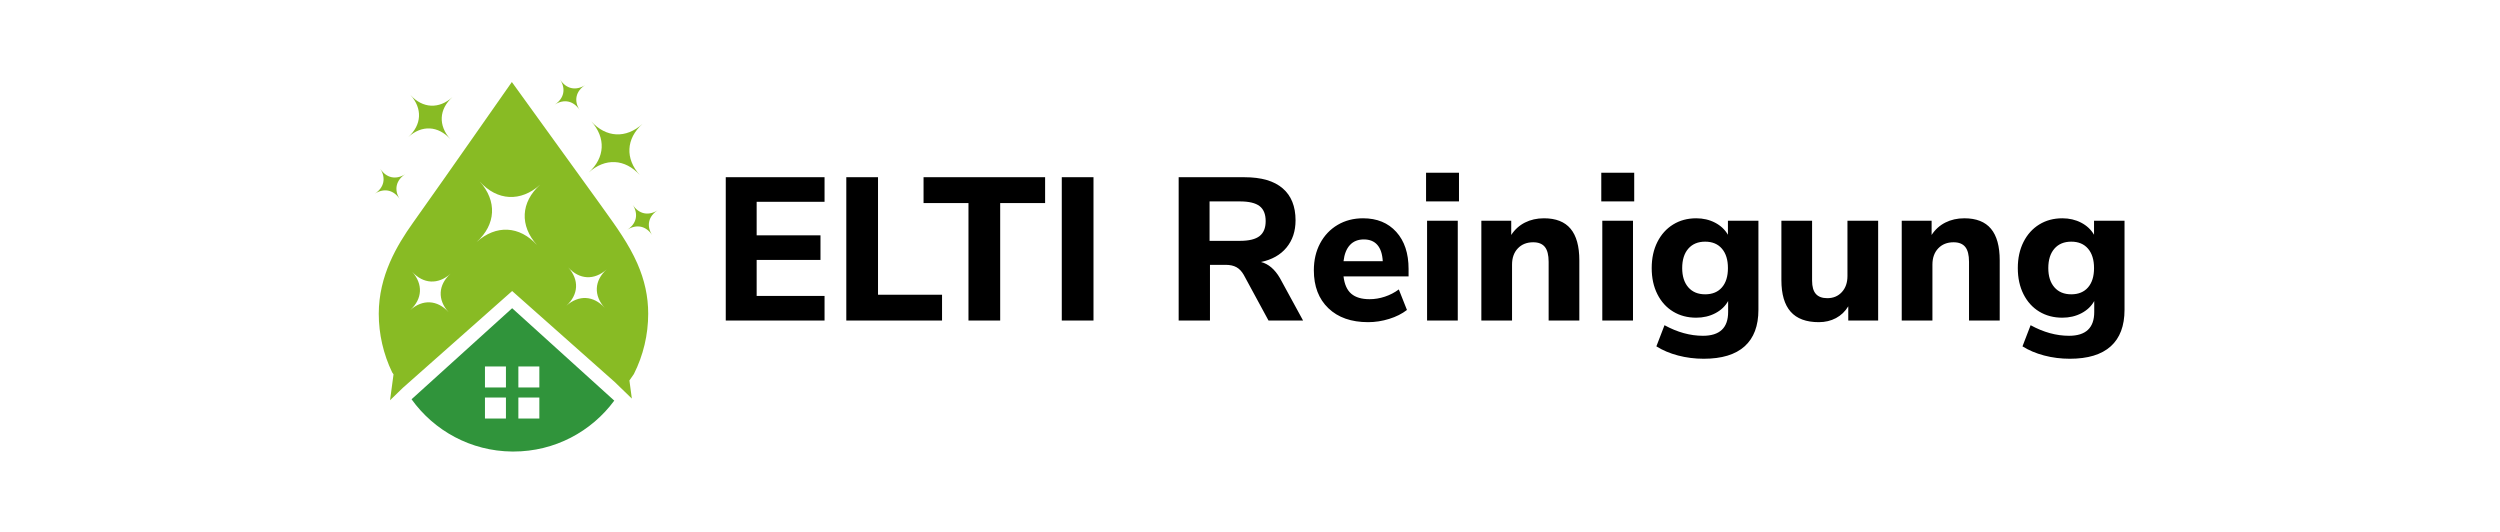
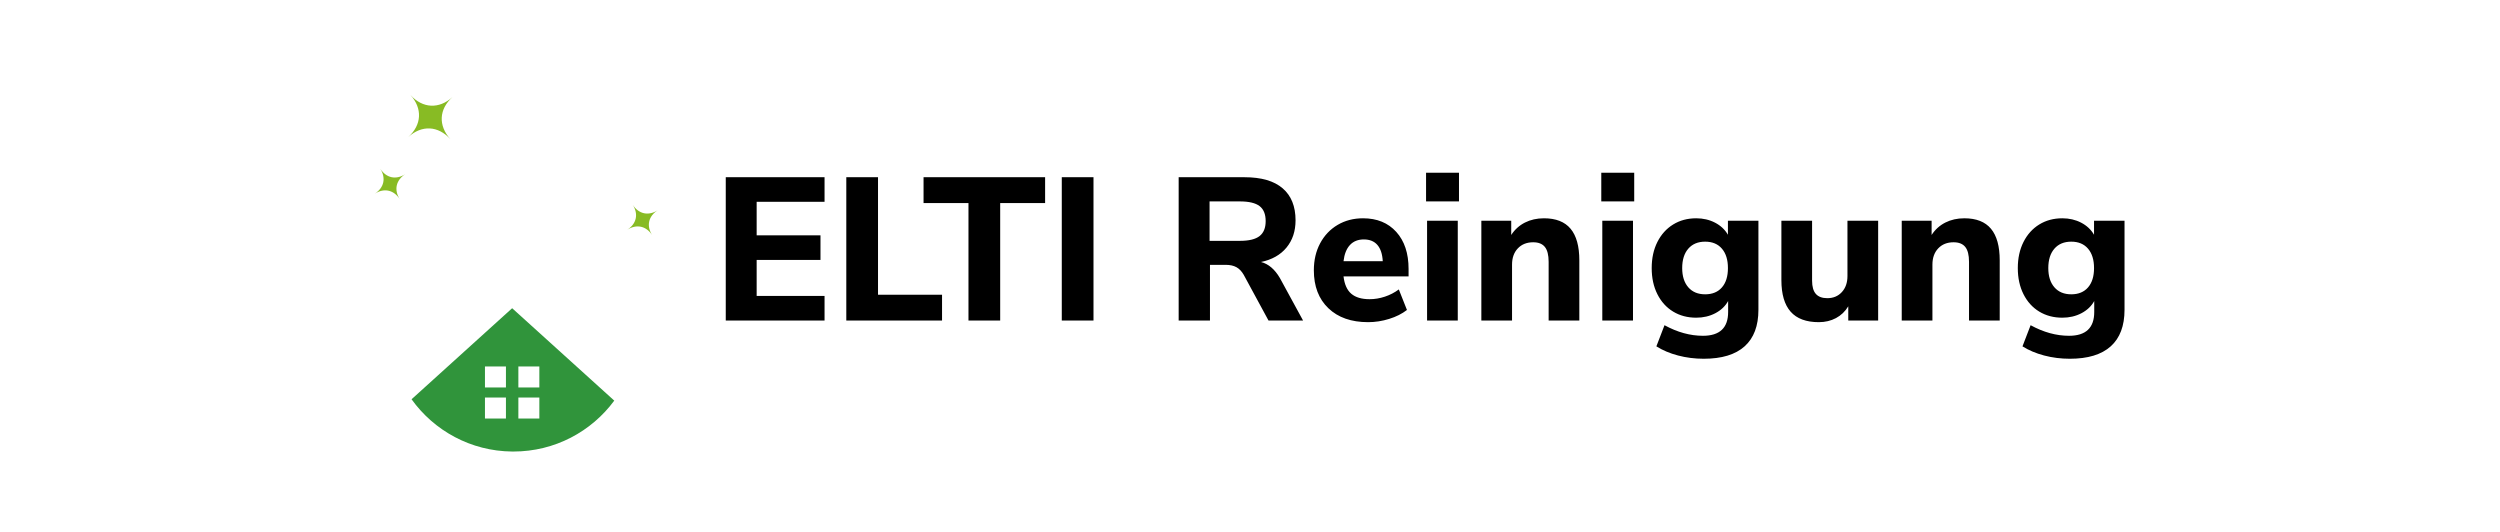
<svg xmlns="http://www.w3.org/2000/svg" width="1000" height="212.635" viewBox="0 0 1000 212.635">
  <defs />
  <path fill="#30943b" transform="matrix(0.303 0 0 0.303 44.107 -4.261)" d="M 530.543 420.945 L 530.543 420.945 L 397.743 541.145 C 427.443 582.545 475.843 609.645 530.543 610.145 C 531.143 610.145 531.643 610.145 532.243 610.145 C 586.843 610.145 635.243 583.745 665.343 542.945 L 530.543 420.945 Z M 522.343 566.545 L 494.643 566.545 L 494.643 538.845 L 522.343 538.845 L 522.343 566.545 Z M 522.343 525.545 L 494.643 525.545 L 494.643 497.845 L 522.343 497.845 L 522.343 525.545 Z M 566.443 566.545 L 538.743 566.545 L 538.743 538.845 L 566.443 538.845 L 566.443 566.545 Z M 566.443 525.545 L 538.743 525.545 L 538.743 497.845 L 566.443 497.845 L 566.443 525.545 Z" />
-   <path fill="#88bb24" transform="matrix(0.303 0 0 0.303 44.107 -4.261)" d="M 699.143 245.245 C 679.543 223.545 653.243 222.245 631.543 241.845 C 653.243 222.245 654.543 195.945 634.943 174.245 C 654.543 195.945 680.843 197.245 702.543 177.645 C 680.843 197.245 679.543 223.545 699.143 245.245 Z" />
  <path fill="#88bb24" transform="matrix(0.303 0 0 0.303 44.107 -4.261)" d="M 448.943 197.745 C 432.843 179.945 411.243 178.845 393.443 194.945 C 411.243 178.845 412.343 157.245 396.243 139.445 C 412.343 157.245 433.943 158.345 451.743 142.245 C 433.843 158.245 432.843 179.845 448.943 197.745 Z" />
  <path fill="#88bb24" transform="matrix(0.303 0 0 0.303 44.107 -4.261)" d="M 382.143 276.945 C 374.243 264.745 361.543 261.945 349.243 269.745 C 361.443 261.845 364.243 249.145 356.443 236.845 C 364.343 249.045 377.043 251.845 389.343 244.045 C 377.143 251.945 374.343 264.745 382.143 276.945 Z" />
  <path fill="#88bb24" transform="matrix(0.303 0 0 0.303 44.107 -4.261)" d="M 715.443 324.545 C 707.543 312.345 694.843 309.545 682.543 317.345 C 694.743 309.445 697.543 296.745 689.743 284.445 C 697.643 296.645 710.343 299.445 722.643 291.645 C 710.343 299.545 707.543 312.345 715.443 324.545 Z" />
-   <path fill="#88bb24" transform="matrix(0.303 0 0 0.303 44.107 -4.261)" d="M 619.643 159.345 C 611.743 147.145 599.043 144.345 586.743 152.145 C 598.943 144.245 601.743 131.545 593.943 119.245 C 601.843 131.445 614.543 134.245 626.843 126.445 C 614.543 134.345 611.743 147.145 619.643 159.345 Z" />
-   <path fill="#88bb24" transform="matrix(0.303 0 0 0.303 44.107 -4.261)" d="M 710.143 428.145 C 710.143 405.545 705.443 383.845 695.743 361.745 C 684.543 336.345 668.043 313.345 651.943 291.045 C 649.143 287.245 646.443 283.345 643.643 279.445 L 530.143 122.345 C 530.143 122.345 493.843 174.045 480.643 193.045 C 454.143 230.845 426.743 270.045 399.543 308.245 C 378.543 337.745 354.443 378.045 354.443 428.245 C 354.443 455.045 360.543 481.545 372.143 505.645 L 373.943 508.245 L 369.343 542.445 L 386.243 526.045 L 386.243 526.045 L 530.543 398.245 L 667.043 519.345 L 667.043 519.445 L 688.543 540.245 L 685.343 516.345 L 691.243 507.845 C 703.643 483.245 710.143 455.945 710.143 428.145 Z M 446.543 426.045 C 431.843 409.845 412.243 408.845 395.943 423.445 C 412.143 408.745 413.143 389.145 398.543 372.845 C 413.243 389.045 432.843 390.045 449.143 375.445 C 432.843 390.145 431.843 409.845 446.543 426.045 Z M 563.443 337.645 C 540.343 312.045 509.243 310.445 483.643 333.545 C 509.243 310.445 510.843 279.345 487.743 253.745 C 510.843 279.345 541.943 280.945 567.543 257.845 C 541.843 280.945 540.243 311.945 563.443 337.645 Z M 652.643 420.345 C 637.943 404.145 618.343 403.145 602.043 417.745 C 618.243 403.045 619.243 383.445 604.643 367.145 C 619.343 383.345 638.943 384.345 655.243 369.745 C 638.943 384.445 637.943 404.145 652.643 420.345 Z" />
-   <path id="text" transform="matrix(0.847 0 0 0.847 197.936 52.422)" d="M 109.052 21.804 L 155.708 21.804 L 155.708 33.42 L 123.644 33.42 L 123.644 49.26 L 153.788 49.26 L 153.788 60.876 L 123.644 60.876 L 123.644 77.868 L 155.708 77.868 L 155.708 89.484 L 109.052 89.484 L 109.052 21.804 Z M 165.98 21.804 L 180.956 21.804 L 180.956 77.292 L 211.196 77.292 L 211.196 89.484 L 165.98 89.484 L 165.98 21.804 Z M 223.676 33.996 L 202.46 33.996 L 202.46 21.804 L 259.868 21.804 L 259.868 33.996 L 238.652 33.996 L 238.652 89.484 L 223.676 89.484 L 223.676 33.996 Z M 267.74 21.804 L 282.716 21.804 L 282.716 89.484 L 267.74 89.484 L 267.74 21.804 Z M 381.692 89.484 L 365.372 89.484 L 353.66 67.884 C 352.7 66.22 351.548 65.02 350.204 64.284 C 348.86 63.548 347.164 63.18 345.116 63.18 L 337.724 63.18 L 337.724 89.484 L 322.94 89.484 L 322.94 21.804 L 354.044 21.804 C 361.98 21.804 367.98 23.548 372.044 27.036 C 376.108 30.524 378.14 35.564 378.14 42.156 C 378.14 47.276 376.716 51.564 373.868 55.02 C 371.02 58.476 367.004 60.748 361.82 61.836 C 365.34 62.732 368.316 65.26 370.748 69.42 L 381.692 89.484 Z M 361.148 49.596 C 363.068 48.092 364.028 45.74 364.028 42.54 C 364.028 39.276 363.068 36.908 361.148 35.436 C 359.228 33.964 356.124 33.228 351.836 33.228 L 337.532 33.228 L 337.532 51.852 L 351.836 51.852 C 356.124 51.852 359.228 51.1 361.148 49.596 Z M 431.516 68.652 L 400.796 68.652 C 401.244 72.428 402.476 75.164 404.492 76.86 C 406.508 78.556 409.372 79.404 413.084 79.404 C 415.516 79.404 417.932 79.004 420.332 78.204 C 422.732 77.404 424.924 76.268 426.908 74.796 L 430.748 84.492 C 428.444 86.284 425.644 87.692 422.348 88.716 C 419.052 89.74 415.74 90.252 412.412 90.252 C 404.476 90.252 398.22 88.06 393.644 83.676 C 389.068 79.292 386.78 73.324 386.78 65.772 C 386.78 60.972 387.772 56.716 389.756 53.004 C 391.74 49.292 394.492 46.396 398.012 44.316 C 401.532 42.236 405.532 41.196 410.012 41.196 C 416.604 41.196 421.836 43.34 425.708 47.628 C 429.58 51.916 431.516 57.74 431.516 65.1 L 431.516 68.652 Z M 403.82 53.82 C 402.188 55.58 401.18 58.124 400.796 61.452 L 419.324 61.452 C 419.132 58.06 418.284 55.5 416.78 53.772 C 415.276 52.044 413.148 51.18 410.396 51.18 C 407.644 51.18 405.452 52.06 403.82 53.82 Z M 440.252 42.348 L 454.748 42.348 L 454.748 89.484 L 440.252 89.484 L 440.252 42.348 Z M 455.324 19.692 L 455.324 33.228 L 439.772 33.228 L 439.772 19.692 L 455.324 19.692 Z M 508.028 46.14 C 510.78 49.436 512.156 54.412 512.156 61.068 L 512.156 89.484 L 497.66 89.484 L 497.66 61.74 C 497.66 58.54 497.068 56.204 495.884 54.732 C 494.7 53.26 492.86 52.524 490.364 52.524 C 487.356 52.524 484.94 53.484 483.116 55.404 C 481.292 57.324 480.38 59.884 480.38 63.084 L 480.38 89.484 L 465.884 89.484 L 465.884 42.348 L 479.996 42.348 L 479.996 49.068 C 481.66 46.508 483.82 44.556 486.476 43.212 C 489.132 41.868 492.124 41.196 495.452 41.196 C 501.084 41.196 505.276 42.844 508.028 46.14 Z M 523.004 42.348 L 537.5 42.348 L 537.5 89.484 L 523.004 89.484 L 523.004 42.348 Z M 538.076 19.692 L 538.076 33.228 L 522.524 33.228 L 522.524 19.692 L 538.076 19.692 Z M 596.732 42.348 L 596.732 84.396 C 596.732 92.012 594.556 97.772 590.204 101.676 C 585.852 105.58 579.42 107.532 570.908 107.532 C 566.684 107.532 562.636 107.02 558.764 105.996 C 554.892 104.972 551.484 103.532 548.54 101.676 L 552.38 91.692 C 558.46 95.02 564.508 96.684 570.524 96.684 C 578.46 96.684 582.428 92.94 582.428 85.452 L 582.428 80.268 C 581.084 82.7 579.068 84.62 576.38 86.028 C 573.692 87.436 570.684 88.14 567.356 88.14 C 563.26 88.14 559.628 87.18 556.46 85.26 C 553.292 83.34 550.812 80.604 549.02 77.052 C 547.228 73.5 546.332 69.388 546.332 64.716 C 546.332 60.044 547.228 55.932 549.02 52.38 C 550.812 48.828 553.292 46.076 556.46 44.124 C 559.628 42.172 563.26 41.196 567.356 41.196 C 570.62 41.196 573.58 41.884 576.236 43.26 C 578.892 44.636 580.924 46.54 582.332 48.972 L 582.332 42.348 L 596.732 42.348 Z M 579.5 73.836 C 581.388 71.66 582.332 68.62 582.332 64.716 C 582.332 60.812 581.388 57.756 579.5 55.548 C 577.612 53.34 574.972 52.236 571.58 52.236 C 568.188 52.236 565.532 53.34 563.612 55.548 C 561.692 57.756 560.732 60.812 560.732 64.716 C 560.732 68.556 561.692 71.58 563.612 73.788 C 565.532 75.996 568.188 77.1 571.58 77.1 C 574.972 77.1 577.612 76.012 579.5 73.836 Z M 653.276 42.348 L 653.276 89.484 L 639.164 89.484 L 639.164 82.764 C 637.692 85.196 635.756 87.052 633.356 88.332 C 630.956 89.612 628.252 90.252 625.244 90.252 C 619.292 90.252 614.86 88.604 611.948 85.308 C 609.036 82.012 607.58 77.036 607.58 70.38 L 607.58 42.348 L 622.076 42.348 L 622.076 70.668 C 622.076 73.484 622.668 75.564 623.852 76.908 C 625.036 78.252 626.844 78.924 629.276 78.924 C 632.092 78.924 634.38 77.964 636.14 76.044 C 637.9 74.124 638.78 71.596 638.78 68.46 L 638.78 42.348 L 653.276 42.348 Z M 706.556 46.14 C 709.308 49.436 710.684 54.412 710.684 61.068 L 710.684 89.484 L 696.188 89.484 L 696.188 61.74 C 696.188 58.54 695.596 56.204 694.412 54.732 C 693.228 53.26 691.388 52.524 688.892 52.524 C 685.884 52.524 683.468 53.484 681.644 55.404 C 679.82 57.324 678.908 59.884 678.908 63.084 L 678.908 89.484 L 664.412 89.484 L 664.412 42.348 L 678.524 42.348 L 678.524 49.068 C 680.188 46.508 682.348 44.556 685.004 43.212 C 687.66 41.868 690.652 41.196 693.98 41.196 C 699.612 41.196 703.804 42.844 706.556 46.14 Z M 769.628 42.348 L 769.628 84.396 C 769.628 92.012 767.452 97.772 763.1 101.676 C 758.748 105.58 752.316 107.532 743.804 107.532 C 739.58 107.532 735.532 107.02 731.66 105.996 C 727.788 104.972 724.38 103.532 721.436 101.676 L 725.276 91.692 C 731.356 95.02 737.404 96.684 743.42 96.684 C 751.356 96.684 755.324 92.94 755.324 85.452 L 755.324 80.268 C 753.98 82.7 751.964 84.62 749.276 86.028 C 746.588 87.436 743.58 88.14 740.252 88.14 C 736.156 88.14 732.524 87.18 729.356 85.26 C 726.188 83.34 723.708 80.604 721.916 77.052 C 720.124 73.5 719.228 69.388 719.228 64.716 C 719.228 60.044 720.124 55.932 721.916 52.38 C 723.708 48.828 726.188 46.076 729.356 44.124 C 732.524 42.172 736.156 41.196 740.252 41.196 C 743.516 41.196 746.476 41.884 749.132 43.26 C 751.788 44.636 753.82 46.54 755.228 48.972 L 755.228 42.348 L 769.628 42.348 Z M 752.396 73.836 C 754.284 71.66 755.228 68.62 755.228 64.716 C 755.228 60.812 754.284 57.756 752.396 55.548 C 750.508 53.34 747.868 52.236 744.476 52.236 C 741.084 52.236 738.428 53.34 736.508 55.548 C 734.588 57.756 733.628 60.812 733.628 64.716 C 733.628 68.556 734.588 71.58 736.508 73.788 C 738.428 75.996 741.084 77.1 744.476 77.1 C 747.868 77.1 750.508 76.012 752.396 73.836 Z" />
+   <path id="text" transform="matrix(0.847 0 0 0.847 197.936 52.422)" d="M 109.052 21.804 L 155.708 21.804 L 155.708 33.42 L 123.644 33.42 L 123.644 49.26 L 153.788 49.26 L 153.788 60.876 L 123.644 60.876 L 123.644 77.868 L 155.708 77.868 L 155.708 89.484 L 109.052 89.484 L 109.052 21.804 Z M 165.98 21.804 L 180.956 21.804 L 180.956 77.292 L 211.196 77.292 L 211.196 89.484 L 165.98 89.484 L 165.98 21.804 Z M 223.676 33.996 L 202.46 33.996 L 202.46 21.804 L 259.868 21.804 L 259.868 33.996 L 238.652 33.996 L 238.652 89.484 L 223.676 89.484 L 223.676 33.996 Z M 267.74 21.804 L 282.716 21.804 L 282.716 89.484 L 267.74 89.484 Z M 381.692 89.484 L 365.372 89.484 L 353.66 67.884 C 352.7 66.22 351.548 65.02 350.204 64.284 C 348.86 63.548 347.164 63.18 345.116 63.18 L 337.724 63.18 L 337.724 89.484 L 322.94 89.484 L 322.94 21.804 L 354.044 21.804 C 361.98 21.804 367.98 23.548 372.044 27.036 C 376.108 30.524 378.14 35.564 378.14 42.156 C 378.14 47.276 376.716 51.564 373.868 55.02 C 371.02 58.476 367.004 60.748 361.82 61.836 C 365.34 62.732 368.316 65.26 370.748 69.42 L 381.692 89.484 Z M 361.148 49.596 C 363.068 48.092 364.028 45.74 364.028 42.54 C 364.028 39.276 363.068 36.908 361.148 35.436 C 359.228 33.964 356.124 33.228 351.836 33.228 L 337.532 33.228 L 337.532 51.852 L 351.836 51.852 C 356.124 51.852 359.228 51.1 361.148 49.596 Z M 431.516 68.652 L 400.796 68.652 C 401.244 72.428 402.476 75.164 404.492 76.86 C 406.508 78.556 409.372 79.404 413.084 79.404 C 415.516 79.404 417.932 79.004 420.332 78.204 C 422.732 77.404 424.924 76.268 426.908 74.796 L 430.748 84.492 C 428.444 86.284 425.644 87.692 422.348 88.716 C 419.052 89.74 415.74 90.252 412.412 90.252 C 404.476 90.252 398.22 88.06 393.644 83.676 C 389.068 79.292 386.78 73.324 386.78 65.772 C 386.78 60.972 387.772 56.716 389.756 53.004 C 391.74 49.292 394.492 46.396 398.012 44.316 C 401.532 42.236 405.532 41.196 410.012 41.196 C 416.604 41.196 421.836 43.34 425.708 47.628 C 429.58 51.916 431.516 57.74 431.516 65.1 L 431.516 68.652 Z M 403.82 53.82 C 402.188 55.58 401.18 58.124 400.796 61.452 L 419.324 61.452 C 419.132 58.06 418.284 55.5 416.78 53.772 C 415.276 52.044 413.148 51.18 410.396 51.18 C 407.644 51.18 405.452 52.06 403.82 53.82 Z M 440.252 42.348 L 454.748 42.348 L 454.748 89.484 L 440.252 89.484 L 440.252 42.348 Z M 455.324 19.692 L 455.324 33.228 L 439.772 33.228 L 439.772 19.692 L 455.324 19.692 Z M 508.028 46.14 C 510.78 49.436 512.156 54.412 512.156 61.068 L 512.156 89.484 L 497.66 89.484 L 497.66 61.74 C 497.66 58.54 497.068 56.204 495.884 54.732 C 494.7 53.26 492.86 52.524 490.364 52.524 C 487.356 52.524 484.94 53.484 483.116 55.404 C 481.292 57.324 480.38 59.884 480.38 63.084 L 480.38 89.484 L 465.884 89.484 L 465.884 42.348 L 479.996 42.348 L 479.996 49.068 C 481.66 46.508 483.82 44.556 486.476 43.212 C 489.132 41.868 492.124 41.196 495.452 41.196 C 501.084 41.196 505.276 42.844 508.028 46.14 Z M 523.004 42.348 L 537.5 42.348 L 537.5 89.484 L 523.004 89.484 L 523.004 42.348 Z M 538.076 19.692 L 538.076 33.228 L 522.524 33.228 L 522.524 19.692 L 538.076 19.692 Z M 596.732 42.348 L 596.732 84.396 C 596.732 92.012 594.556 97.772 590.204 101.676 C 585.852 105.58 579.42 107.532 570.908 107.532 C 566.684 107.532 562.636 107.02 558.764 105.996 C 554.892 104.972 551.484 103.532 548.54 101.676 L 552.38 91.692 C 558.46 95.02 564.508 96.684 570.524 96.684 C 578.46 96.684 582.428 92.94 582.428 85.452 L 582.428 80.268 C 581.084 82.7 579.068 84.62 576.38 86.028 C 573.692 87.436 570.684 88.14 567.356 88.14 C 563.26 88.14 559.628 87.18 556.46 85.26 C 553.292 83.34 550.812 80.604 549.02 77.052 C 547.228 73.5 546.332 69.388 546.332 64.716 C 546.332 60.044 547.228 55.932 549.02 52.38 C 550.812 48.828 553.292 46.076 556.46 44.124 C 559.628 42.172 563.26 41.196 567.356 41.196 C 570.62 41.196 573.58 41.884 576.236 43.26 C 578.892 44.636 580.924 46.54 582.332 48.972 L 582.332 42.348 L 596.732 42.348 Z M 579.5 73.836 C 581.388 71.66 582.332 68.62 582.332 64.716 C 582.332 60.812 581.388 57.756 579.5 55.548 C 577.612 53.34 574.972 52.236 571.58 52.236 C 568.188 52.236 565.532 53.34 563.612 55.548 C 561.692 57.756 560.732 60.812 560.732 64.716 C 560.732 68.556 561.692 71.58 563.612 73.788 C 565.532 75.996 568.188 77.1 571.58 77.1 C 574.972 77.1 577.612 76.012 579.5 73.836 Z M 653.276 42.348 L 653.276 89.484 L 639.164 89.484 L 639.164 82.764 C 637.692 85.196 635.756 87.052 633.356 88.332 C 630.956 89.612 628.252 90.252 625.244 90.252 C 619.292 90.252 614.86 88.604 611.948 85.308 C 609.036 82.012 607.58 77.036 607.58 70.38 L 607.58 42.348 L 622.076 42.348 L 622.076 70.668 C 622.076 73.484 622.668 75.564 623.852 76.908 C 625.036 78.252 626.844 78.924 629.276 78.924 C 632.092 78.924 634.38 77.964 636.14 76.044 C 637.9 74.124 638.78 71.596 638.78 68.46 L 638.78 42.348 L 653.276 42.348 Z M 706.556 46.14 C 709.308 49.436 710.684 54.412 710.684 61.068 L 710.684 89.484 L 696.188 89.484 L 696.188 61.74 C 696.188 58.54 695.596 56.204 694.412 54.732 C 693.228 53.26 691.388 52.524 688.892 52.524 C 685.884 52.524 683.468 53.484 681.644 55.404 C 679.82 57.324 678.908 59.884 678.908 63.084 L 678.908 89.484 L 664.412 89.484 L 664.412 42.348 L 678.524 42.348 L 678.524 49.068 C 680.188 46.508 682.348 44.556 685.004 43.212 C 687.66 41.868 690.652 41.196 693.98 41.196 C 699.612 41.196 703.804 42.844 706.556 46.14 Z M 769.628 42.348 L 769.628 84.396 C 769.628 92.012 767.452 97.772 763.1 101.676 C 758.748 105.58 752.316 107.532 743.804 107.532 C 739.58 107.532 735.532 107.02 731.66 105.996 C 727.788 104.972 724.38 103.532 721.436 101.676 L 725.276 91.692 C 731.356 95.02 737.404 96.684 743.42 96.684 C 751.356 96.684 755.324 92.94 755.324 85.452 L 755.324 80.268 C 753.98 82.7 751.964 84.62 749.276 86.028 C 746.588 87.436 743.58 88.14 740.252 88.14 C 736.156 88.14 732.524 87.18 729.356 85.26 C 726.188 83.34 723.708 80.604 721.916 77.052 C 720.124 73.5 719.228 69.388 719.228 64.716 C 719.228 60.044 720.124 55.932 721.916 52.38 C 723.708 48.828 726.188 46.076 729.356 44.124 C 732.524 42.172 736.156 41.196 740.252 41.196 C 743.516 41.196 746.476 41.884 749.132 43.26 C 751.788 44.636 753.82 46.54 755.228 48.972 L 755.228 42.348 L 769.628 42.348 Z M 752.396 73.836 C 754.284 71.66 755.228 68.62 755.228 64.716 C 755.228 60.812 754.284 57.756 752.396 55.548 C 750.508 53.34 747.868 52.236 744.476 52.236 C 741.084 52.236 738.428 53.34 736.508 55.548 C 734.588 57.756 733.628 60.812 733.628 64.716 C 733.628 68.556 734.588 71.58 736.508 73.788 C 738.428 75.996 741.084 77.1 744.476 77.1 C 747.868 77.1 750.508 76.012 752.396 73.836 Z" />
</svg>